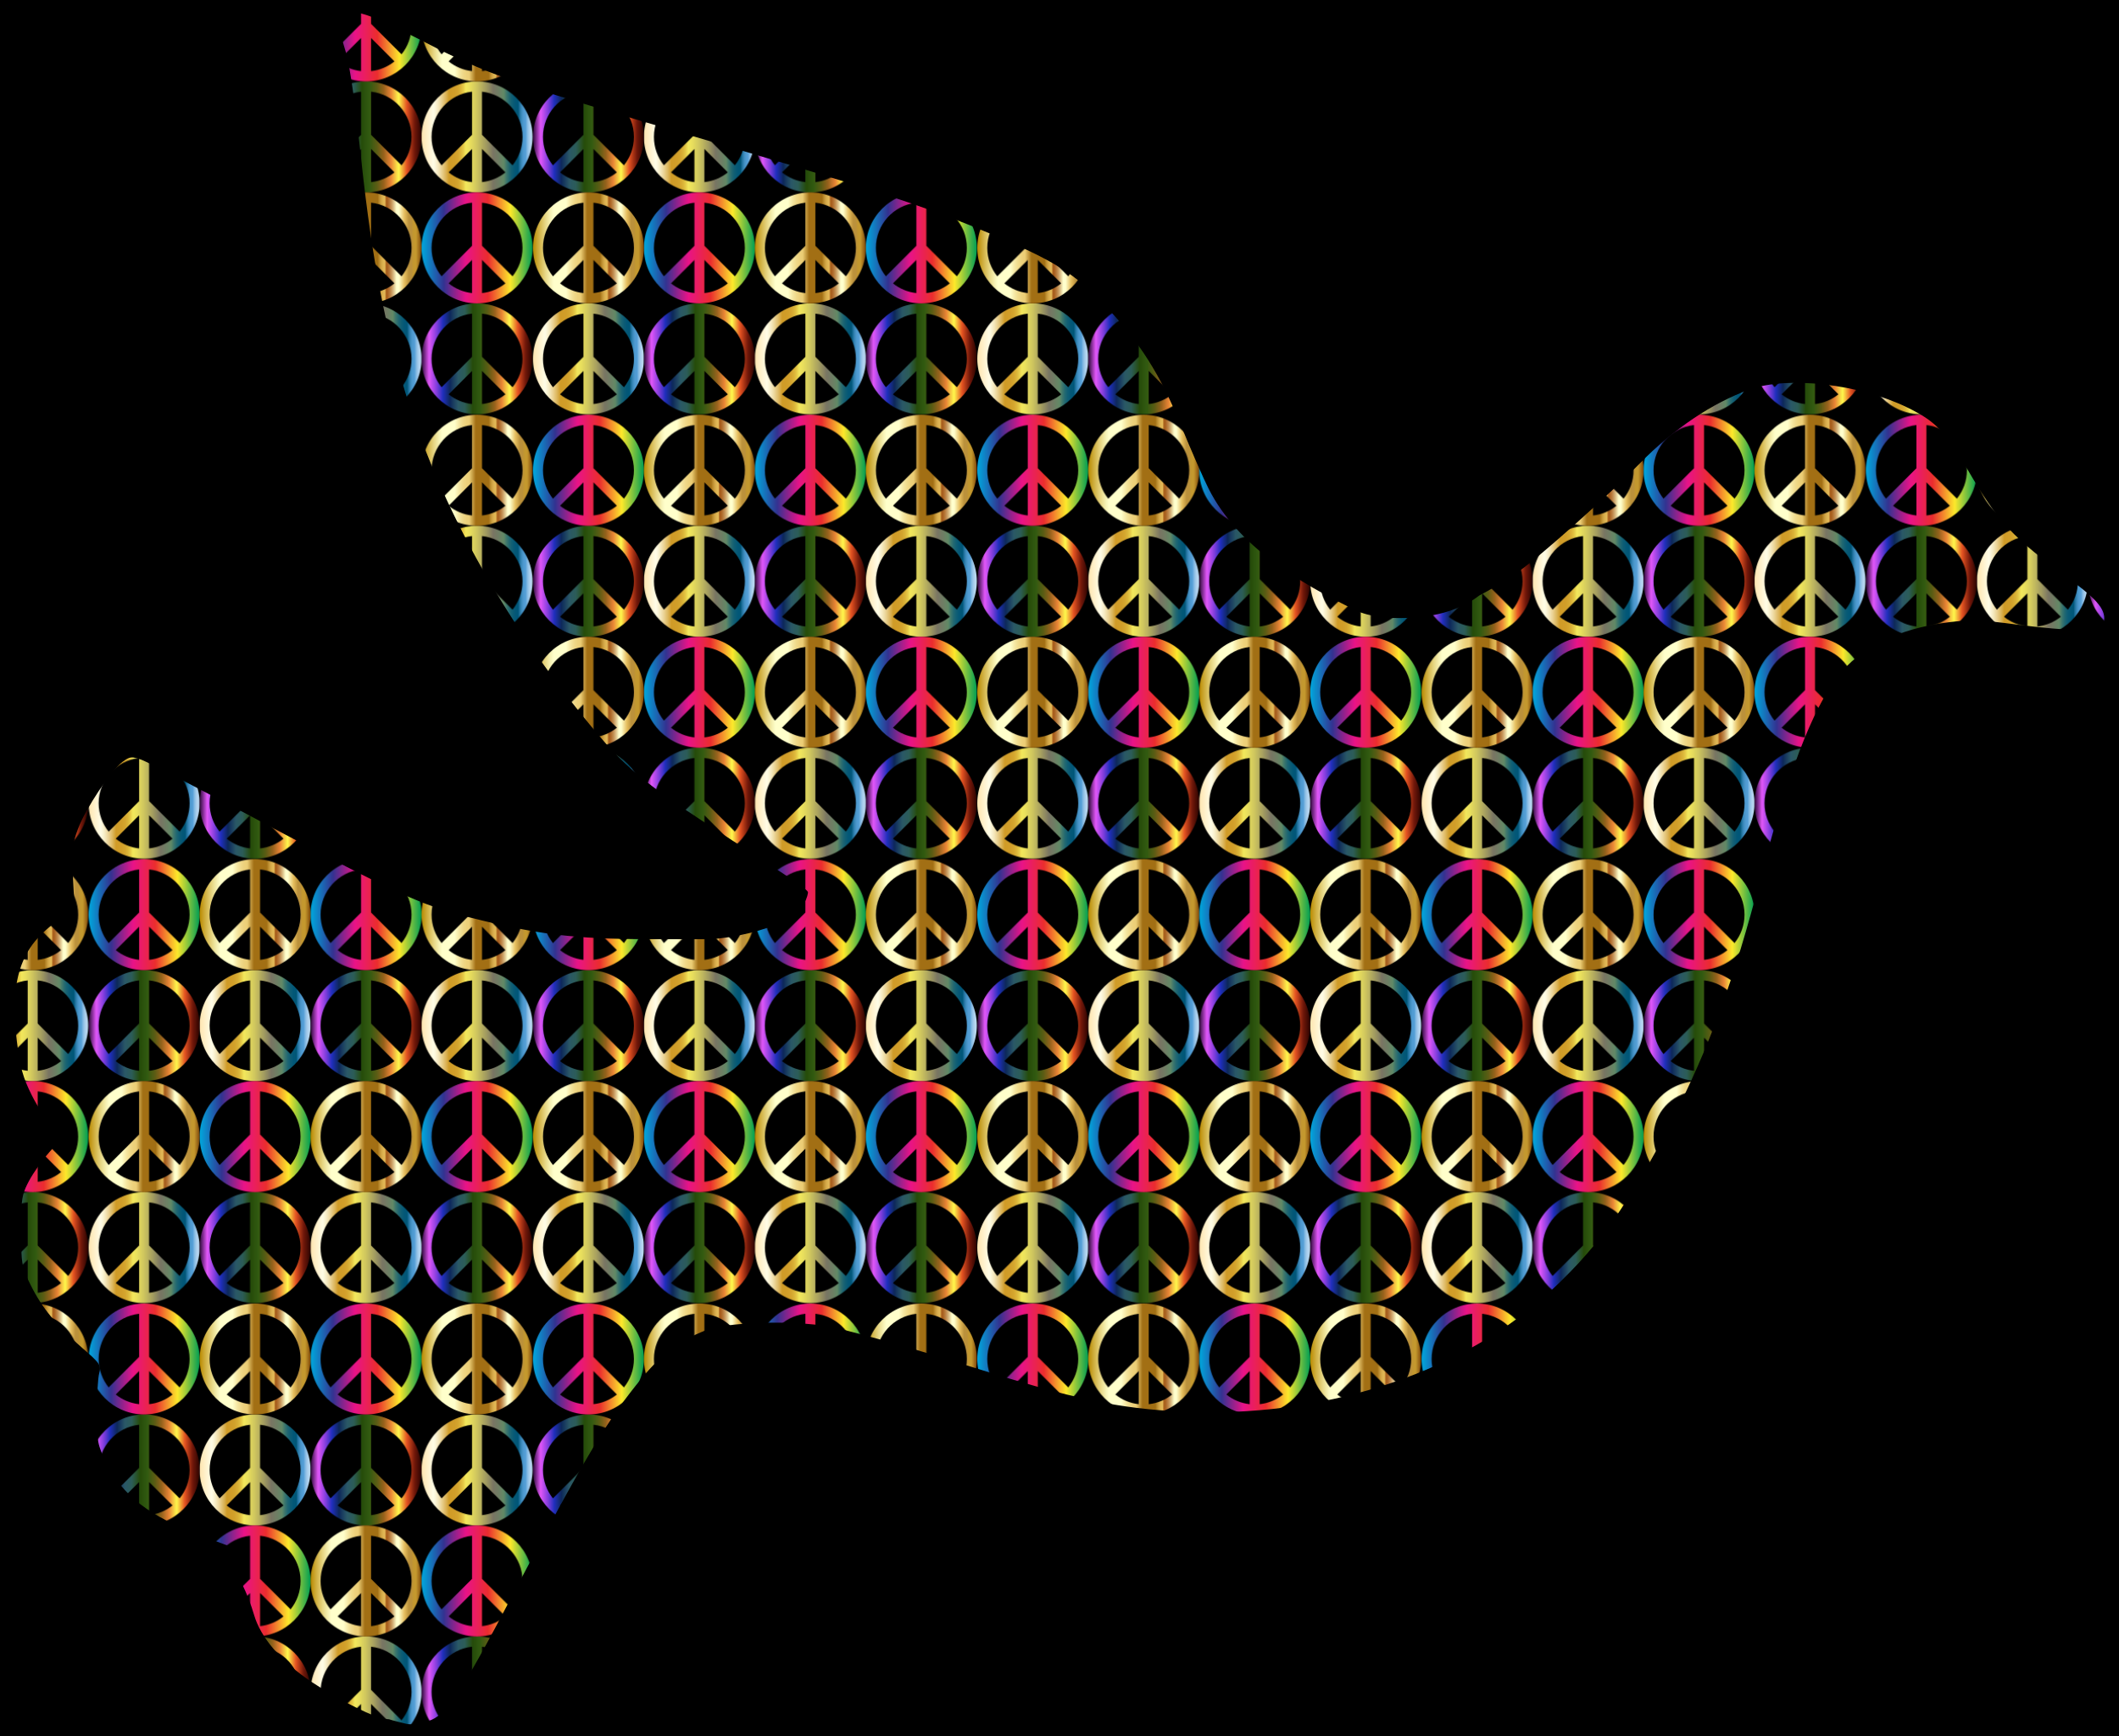
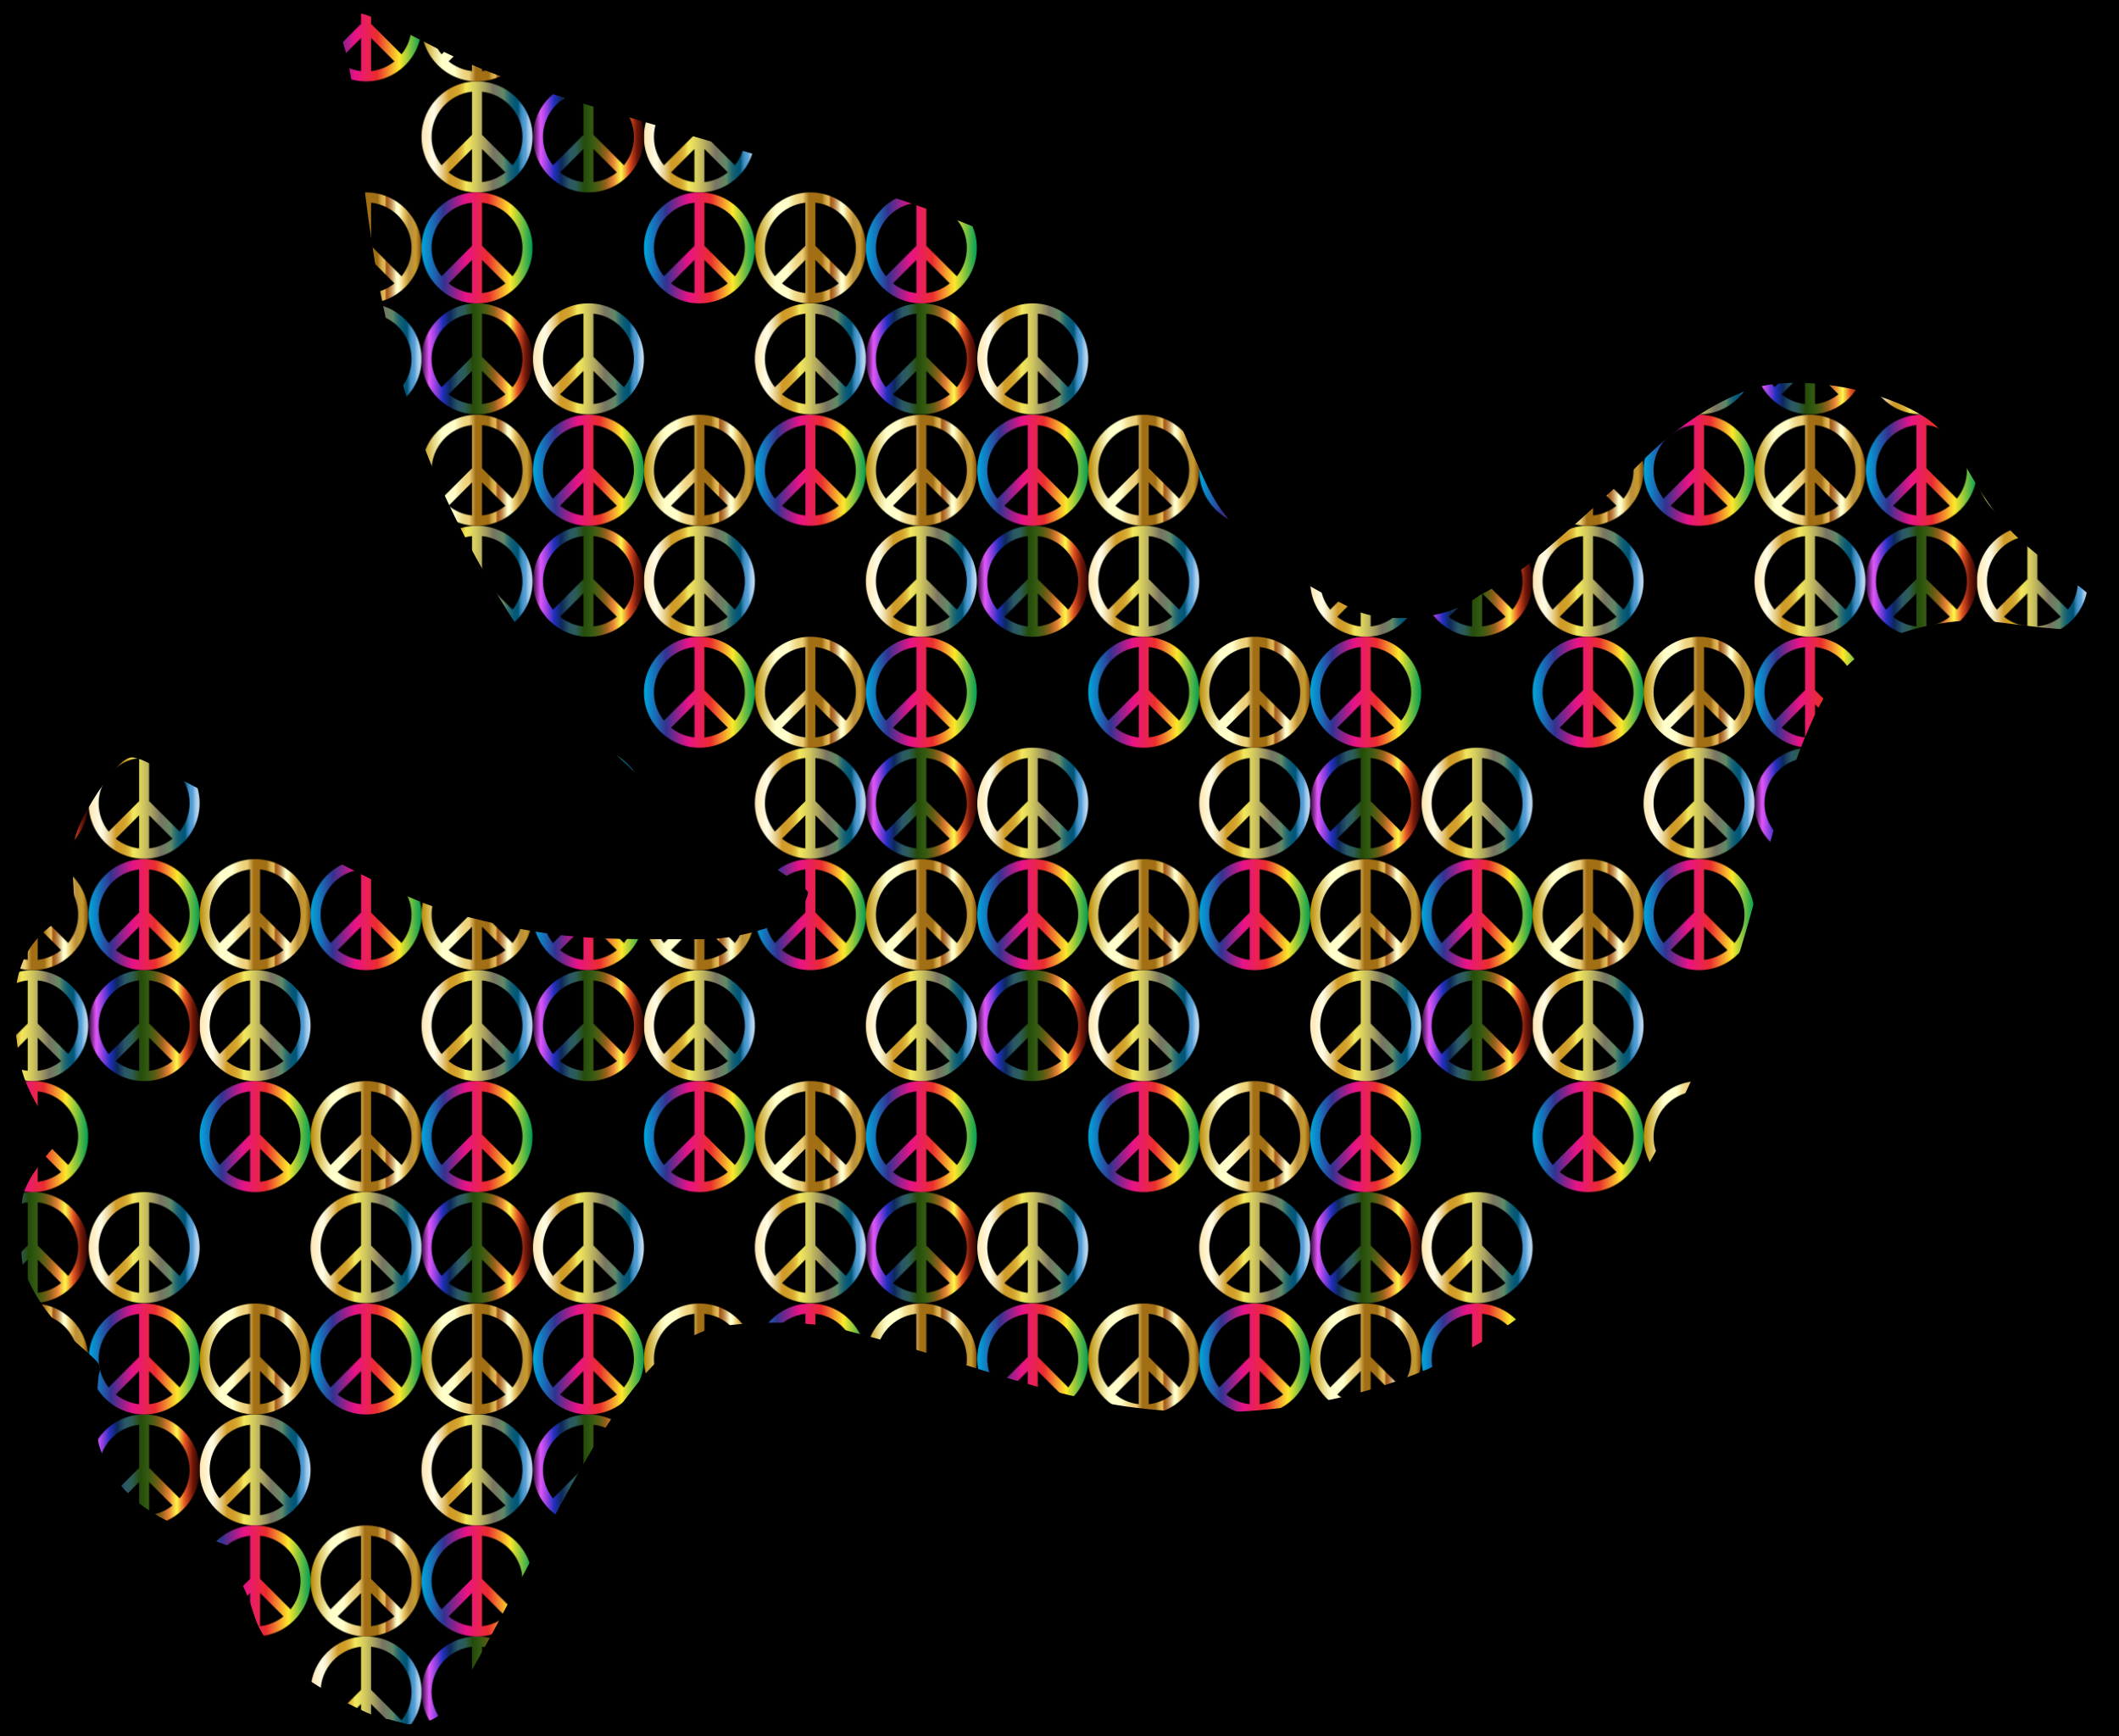
<svg xmlns="http://www.w3.org/2000/svg" xmlns:xlink="http://www.w3.org/1999/xlink" enable-background="new 0 0 1980.062 1622.436" version="1.1" viewBox="0 0 1980.1 1622.4" xml:space="preserve">
  <pattern id="r" x="-290.938" y="12.231" width="518.485" height="518.485" overflow="visible" patternUnits="userSpaceOnUse" viewBox="-0 -518.485 518.485 518.485">
    <polygon points="-1e-4 -518.48 518.48 -518.48 518.48 1e-4 -1e-4 1e-4" fill="none" />
    <linearGradient id="i" x1="552.09" x2="681.71" y1="-17847" y2="-17847" gradientTransform="matrix(1 0 0 -1 -292.84 -17912)" gradientUnits="userSpaceOnUse">
      <stop stop-color="#E5E2DF" offset="0" />
      <stop stop-color="#EDE3D0" offset="0" />
      <stop stop-color="#FFE6B1" offset="0" />
      <stop stop-color="#FFF2CD" offset=".058" />
      <stop stop-color="#FFFDE7" offset=".107" />
      <stop stop-color="#FDF8DD" offset=".121" />
      <stop stop-color="#F6EBC3" offset=".146" />
      <stop stop-color="#ECD598" offset=".178" />
      <stop stop-color="#DDB75E" offset=".216" />
      <stop stop-color="#D09B27" offset=".247" />
      <stop stop-color="#D19E29" offset=".298" />
      <stop stop-color="#D5A62F" offset=".328" />
      <stop stop-color="#DBB438" offset=".353" />
      <stop stop-color="#E5C846" offset=".375" />
      <stop stop-color="#F0E258" offset=".395" />
      <stop stop-color="#F3E85C" offset=".399" />
      <stop stop-color="#E9DF5D" offset=".435" />
      <stop stop-color="#CFC65E" offset=".497" />
      <stop stop-color="#A59E60" offset=".576" />
      <stop stop-color="#797563" offset=".646" />
      <stop stop-color="#6F7E64" offset=".696" />
      <stop stop-color="#628A66" offset=".742" />
      <stop stop-color="#5D8767" offset=".745" />
      <stop stop-color="#3C766D" offset=".768" />
      <stop stop-color="#216872" offset=".792" />
      <stop stop-color="#0F5E75" offset=".817" />
      <stop stop-color="#045877" offset=".843" />
      <stop stop-color="#005678" offset=".871" />
      <stop stop-color="#02577A" offset=".871" />
      <stop stop-color="#1F719B" offset=".884" />
      <stop stop-color="#3685B6" offset=".897" />
      <stop stop-color="#4794C8" offset=".91" />
      <stop stop-color="#519CD3" offset=".923" />
      <stop stop-color="#549FD7" offset=".938" />
      <stop stop-color="#5FA5DA" offset=".941" />
      <stop stop-color="#80B8E3" offset=".952" />
      <stop stop-color="#9BC6E9" offset=".964" />
      <stop stop-color="#ADD1EE" offset=".975" />
      <stop stop-color="#B8D7F1" offset=".987" />
      <stop stop-color="#BCD9F2" offset="1" />
    </linearGradient>
    <path d="m388.86-64.81c0 35.737-29.074 64.811-64.811 64.811s-64.811-29.074-64.811-64.811 29.074-64.811 64.811-64.811 64.811 29.074 64.811 64.811zm-58.969-52.806v50.386l35.61 35.61c7.301-9.1 11.676-20.643 11.676-33.191 0-27.321-20.73-49.887-47.287-52.805zm-11.683 66.908-27.35 27.35c7.668 6.152 17.072 10.224 27.349 11.354v-38.703zm11.683 38.703c10.278-1.129 19.681-5.201 27.349-11.354l-27.349-27.35v38.703zm-58.969-52.805c0 12.548 4.375 24.091 11.676 33.191l35.61-35.61v-50.386c-26.557 2.918-47.287 25.485-47.287 52.805z" fill="url(#i)" />
    <linearGradient id="h" x1="681.71" x2="811.33" y1="-17847" y2="-17847" gradientTransform="matrix(1 0 0 -1 -292.84 -17912)" gradientUnits="userSpaceOnUse">
      <stop stop-color="#2D0B38" offset="0" />
      <stop stop-color="#E257F9" offset=".068" />
      <stop stop-color="#813EDD" offset=".136" />
      <stop stop-color="#202FBE" offset=".192" />
      <stop stop-color="#0D285B" offset=".256" />
      <stop stop-color="#2A5867" offset=".328" />
      <stop stop-color="#2C5D58" offset=".389" />
      <stop stop-color="#264C0A" offset=".462" />
      <stop stop-color="#325B11" offset=".529" />
      <stop stop-color="#5B5C14" offset=".597" />
      <stop stop-color="#96621C" offset=".658" />
      <stop stop-color="#EA8536" offset=".724" />
      <stop stop-color="#FFF94C" offset=".794" />
      <stop stop-color="#E55322" offset=".867" />
      <stop stop-color="#72180A" offset=".937" />
      <stop stop-color="#2B0401" offset="1" />
    </linearGradient>
    <path d="m518.48-64.81c0 35.737-29.074 64.811-64.811 64.811s-64.811-29.074-64.811-64.811 29.074-64.811 64.811-64.811 64.811 29.074 64.811 64.811zm-58.969-52.806v50.386l35.61 35.61c7.301-9.1 11.676-20.643 11.676-33.191 0-27.321-20.73-49.887-47.287-52.805zm-11.683 66.908-27.349 27.35c7.668 6.152 17.072 10.224 27.349 11.354v-38.703zm11.683 38.703c10.278-1.129 19.681-5.201 27.349-11.354l-27.349-27.35v38.703zm-58.969-52.805c0 12.548 4.375 24.091 11.676 33.191l35.61-35.61v-50.386c-26.556 2.918-47.287 25.485-47.287 52.805z" fill="url(#h)" />
    <linearGradient id="g" x1="292.84" x2="422.47" y1="-17847" y2="-17847" gradientTransform="matrix(1 0 0 -1 -292.84 -17912)" gradientUnits="userSpaceOnUse">
      <stop stop-color="#E5E2DF" offset="0" />
      <stop stop-color="#EDE3D0" offset="0" />
      <stop stop-color="#FFE6B1" offset="0" />
      <stop stop-color="#FFF2CD" offset=".058" />
      <stop stop-color="#FFFDE7" offset=".107" />
      <stop stop-color="#FDF8DD" offset=".121" />
      <stop stop-color="#F6EBC3" offset=".146" />
      <stop stop-color="#ECD598" offset=".178" />
      <stop stop-color="#DDB75E" offset=".216" />
      <stop stop-color="#D09B27" offset=".247" />
      <stop stop-color="#D19E29" offset=".298" />
      <stop stop-color="#D5A62F" offset=".328" />
      <stop stop-color="#DBB438" offset=".353" />
      <stop stop-color="#E5C846" offset=".375" />
      <stop stop-color="#F0E258" offset=".395" />
      <stop stop-color="#F3E85C" offset=".399" />
      <stop stop-color="#E9DF5D" offset=".435" />
      <stop stop-color="#CFC65E" offset=".497" />
      <stop stop-color="#A59E60" offset=".576" />
      <stop stop-color="#797563" offset=".646" />
      <stop stop-color="#6F7E64" offset=".696" />
      <stop stop-color="#628A66" offset=".742" />
      <stop stop-color="#5D8767" offset=".745" />
      <stop stop-color="#3C766D" offset=".768" />
      <stop stop-color="#216872" offset=".792" />
      <stop stop-color="#0F5E75" offset=".817" />
      <stop stop-color="#045877" offset=".843" />
      <stop stop-color="#005678" offset=".871" />
      <stop stop-color="#02577A" offset=".871" />
      <stop stop-color="#1F719B" offset=".884" />
      <stop stop-color="#3685B6" offset=".897" />
      <stop stop-color="#4794C8" offset=".91" />
      <stop stop-color="#519CD3" offset=".923" />
      <stop stop-color="#549FD7" offset=".938" />
      <stop stop-color="#5FA5DA" offset=".941" />
      <stop stop-color="#80B8E3" offset=".952" />
      <stop stop-color="#9BC6E9" offset=".964" />
      <stop stop-color="#ADD1EE" offset=".975" />
      <stop stop-color="#B8D7F1" offset=".987" />
      <stop stop-color="#BCD9F2" offset="1" />
    </linearGradient>
    <path d="m129.62-64.81c0 35.737-29.074 64.811-64.811 64.811s-64.81-29.074-64.81-64.811 29.074-64.811 64.811-64.811 64.81 29.074 64.81 64.811zm-58.969-52.806v50.386l35.61 35.61c7.301-9.1 11.676-20.643 11.676-33.191 1e-4 -27.321-20.73-49.887-47.287-52.805zm-11.682 66.908-27.35 27.35c7.668 6.152 17.072 10.224 27.349 11.354v-38.703zm11.682 38.703c10.278-1.129 19.681-5.201 27.349-11.354l-27.349-27.35v38.703zm-58.969-52.805c0 12.548 4.375 24.091 11.676 33.191l35.61-35.61v-50.386c-26.556 2.918-47.287 25.485-47.287 52.805z" fill="url(#g)" />
    <linearGradient id="f" x1="422.47" x2="552.09" y1="-17847" y2="-17847" gradientTransform="matrix(1 0 0 -1 -292.84 -17912)" gradientUnits="userSpaceOnUse">
      <stop stop-color="#2D0B38" offset="0" />
      <stop stop-color="#E257F9" offset=".068" />
      <stop stop-color="#813EDD" offset=".136" />
      <stop stop-color="#202FBE" offset=".192" />
      <stop stop-color="#0D285B" offset=".256" />
      <stop stop-color="#2A5867" offset=".328" />
      <stop stop-color="#2C5D58" offset=".389" />
      <stop stop-color="#264C0A" offset=".462" />
      <stop stop-color="#325B11" offset=".529" />
      <stop stop-color="#5B5C14" offset=".597" />
      <stop stop-color="#96621C" offset=".658" />
      <stop stop-color="#EA8536" offset=".724" />
      <stop stop-color="#FFF94C" offset=".794" />
      <stop stop-color="#E55322" offset=".867" />
      <stop stop-color="#72180A" offset=".937" />
      <stop stop-color="#2B0401" offset="1" />
    </linearGradient>
-     <path d="m259.24-64.81c0 35.737-29.074 64.811-64.811 64.811s-64.811-29.074-64.811-64.811 29.074-64.811 64.811-64.811 64.811 29.074 64.811 64.811zm-58.969-52.806v50.386l35.61 35.61c7.301-9.1 11.676-20.643 11.676-33.191 0-27.321-20.73-49.887-47.287-52.805zm-11.683 66.908-27.349 27.35c7.668 6.152 17.072 10.224 27.349 11.354v-38.703zm11.683 38.703c10.278-1.129 19.681-5.201 27.349-11.354l-27.349-27.35v38.703zm-58.969-52.805c0 12.548 4.375 24.091 11.676 33.191l35.61-35.61v-50.386c-26.556 2.918-47.287 25.485-47.287 52.805z" fill="url(#f)" />
    <linearGradient id="e" x1="681.71" x2="811.33" y1="-17588" y2="-17588" gradientTransform="matrix(1 0 0 -1 -292.84 -17912)" gradientUnits="userSpaceOnUse">
      <stop stop-color="#E5E2DF" offset="0" />
      <stop stop-color="#EDE3D0" offset="0" />
      <stop stop-color="#FFE6B1" offset="0" />
      <stop stop-color="#FFF2CD" offset=".058" />
      <stop stop-color="#FFFDE7" offset=".107" />
      <stop stop-color="#FDF8DD" offset=".121" />
      <stop stop-color="#F6EBC3" offset=".146" />
      <stop stop-color="#ECD598" offset=".178" />
      <stop stop-color="#DDB75E" offset=".216" />
      <stop stop-color="#D09B27" offset=".247" />
      <stop stop-color="#D19E29" offset=".298" />
      <stop stop-color="#D5A62F" offset=".328" />
      <stop stop-color="#DBB438" offset=".353" />
      <stop stop-color="#E5C846" offset=".375" />
      <stop stop-color="#F0E258" offset=".395" />
      <stop stop-color="#F3E85C" offset=".399" />
      <stop stop-color="#E9DF5D" offset=".435" />
      <stop stop-color="#CFC65E" offset=".497" />
      <stop stop-color="#A59E60" offset=".576" />
      <stop stop-color="#797563" offset=".646" />
      <stop stop-color="#6F7E64" offset=".696" />
      <stop stop-color="#628A66" offset=".742" />
      <stop stop-color="#5D8767" offset=".745" />
      <stop stop-color="#3C766D" offset=".768" />
      <stop stop-color="#216872" offset=".792" />
      <stop stop-color="#0F5E75" offset=".817" />
      <stop stop-color="#045877" offset=".843" />
      <stop stop-color="#005678" offset=".871" />
      <stop stop-color="#02577A" offset=".871" />
      <stop stop-color="#1F719B" offset=".884" />
      <stop stop-color="#3685B6" offset=".897" />
      <stop stop-color="#4794C8" offset=".91" />
      <stop stop-color="#519CD3" offset=".923" />
      <stop stop-color="#549FD7" offset=".938" />
      <stop stop-color="#5FA5DA" offset=".941" />
      <stop stop-color="#80B8E3" offset=".952" />
      <stop stop-color="#9BC6E9" offset=".964" />
      <stop stop-color="#ADD1EE" offset=".975" />
      <stop stop-color="#B8D7F1" offset=".987" />
      <stop stop-color="#BCD9F2" offset="1" />
    </linearGradient>
    <path d="m518.48-324.05c0 35.737-29.074 64.811-64.811 64.811s-64.811-29.074-64.811-64.811 29.074-64.811 64.811-64.811 64.811 29.074 64.811 64.811zm-58.969-52.805v50.386l35.61 35.61c7.301-9.1 11.676-20.643 11.676-33.191 0-27.321-20.73-49.888-47.287-52.806zm-11.683 66.908-27.35 27.35c7.668 6.152 17.072 10.224 27.35 11.354v-38.703zm11.683 38.703c10.278-1.129 19.681-5.201 27.349-11.354l-27.349-27.35v38.703zm-58.969-52.806c0 12.548 4.375 24.091 11.676 33.191l35.61-35.61v-50.386c-26.557 2.918-47.287 25.485-47.287 52.806z" fill="url(#e)" />
    <linearGradient id="d" x1="681.71" x2="811.33" y1="-17718" y2="-17718" gradientTransform="matrix(1 0 0 -1 -292.84 -17912)" gradientUnits="userSpaceOnUse">
      <stop stop-color="#00A8DE" offset="0" />
      <stop stop-color="#333391" offset=".2" />
      <stop stop-color="#E91388" offset=".4" />
      <stop stop-color="#EB2D2E" offset=".6" />
      <stop stop-color="#FDE92B" offset=".8" />
      <stop stop-color="#009E54" offset="1" />
    </linearGradient>
    <path d="m518.48-194.43c0 35.737-29.074 64.811-64.811 64.811s-64.811-29.074-64.811-64.811 29.074-64.811 64.811-64.811 64.811 29.074 64.811 64.811zm-58.969-52.805v50.386l35.61 35.61c7.301-9.1 11.676-20.643 11.676-33.191 0-27.321-20.73-49.888-47.287-52.805zm-11.683 66.908-27.35 27.35c7.668 6.152 17.072 10.224 27.35 11.354v-38.703zm11.683 38.703c10.278-1.129 19.681-5.201 27.349-11.354l-27.349-27.35v38.703zm-58.969-52.805c0 12.548 4.375 24.091 11.676 33.191l35.61-35.61v-50.386c-26.557 2.918-47.287 25.485-47.287 52.805z" fill="url(#d)" />
    <linearGradient id="c" x1="422.47" x2="552.09" y1="-17588" y2="-17588" gradientTransform="matrix(1 0 0 -1 -292.84 -17912)" gradientUnits="userSpaceOnUse">
      <stop stop-color="#E5E2DF" offset="0" />
      <stop stop-color="#EDE3D0" offset="0" />
      <stop stop-color="#FFE6B1" offset="0" />
      <stop stop-color="#FFF2CD" offset=".058" />
      <stop stop-color="#FFFDE7" offset=".107" />
      <stop stop-color="#FDF8DD" offset=".121" />
      <stop stop-color="#F6EBC3" offset=".146" />
      <stop stop-color="#ECD598" offset=".178" />
      <stop stop-color="#DDB75E" offset=".216" />
      <stop stop-color="#D09B27" offset=".247" />
      <stop stop-color="#D19E29" offset=".298" />
      <stop stop-color="#D5A62F" offset=".328" />
      <stop stop-color="#DBB438" offset=".353" />
      <stop stop-color="#E5C846" offset=".375" />
      <stop stop-color="#F0E258" offset=".395" />
      <stop stop-color="#F3E85C" offset=".399" />
      <stop stop-color="#E9DF5D" offset=".435" />
      <stop stop-color="#CFC65E" offset=".497" />
      <stop stop-color="#A59E60" offset=".576" />
      <stop stop-color="#797563" offset=".646" />
      <stop stop-color="#6F7E64" offset=".696" />
      <stop stop-color="#628A66" offset=".742" />
      <stop stop-color="#5D8767" offset=".745" />
      <stop stop-color="#3C766D" offset=".768" />
      <stop stop-color="#216872" offset=".792" />
      <stop stop-color="#0F5E75" offset=".817" />
      <stop stop-color="#045877" offset=".843" />
      <stop stop-color="#005678" offset=".871" />
      <stop stop-color="#02577A" offset=".871" />
      <stop stop-color="#1F719B" offset=".884" />
      <stop stop-color="#3685B6" offset=".897" />
      <stop stop-color="#4794C8" offset=".91" />
      <stop stop-color="#519CD3" offset=".923" />
      <stop stop-color="#549FD7" offset=".938" />
      <stop stop-color="#5FA5DA" offset=".941" />
      <stop stop-color="#80B8E3" offset=".952" />
      <stop stop-color="#9BC6E9" offset=".964" />
      <stop stop-color="#ADD1EE" offset=".975" />
      <stop stop-color="#B8D7F1" offset=".987" />
      <stop stop-color="#BCD9F2" offset="1" />
    </linearGradient>
    <path d="m259.24-324.05c0 35.737-29.074 64.811-64.811 64.811s-64.811-29.074-64.811-64.811 29.074-64.811 64.811-64.811 64.811 29.074 64.811 64.811zm-58.969-52.805v50.386l35.61 35.61c7.301-9.1 11.676-20.643 11.676-33.191 0-27.321-20.73-49.888-47.287-52.806zm-11.683 66.908-27.349 27.35c7.668 6.152 17.072 10.224 27.349 11.354v-38.703zm11.683 38.703c10.278-1.129 19.681-5.201 27.349-11.354l-27.349-27.35v38.703zm-58.969-52.806c0 12.548 4.375 24.091 11.676 33.191l35.61-35.61v-50.386c-26.556 2.918-47.287 25.485-47.287 52.806z" fill="url(#c)" />
    <linearGradient id="b" x1="552.09" x2="681.71" y1="-17588" y2="-17588" gradientTransform="matrix(1 0 0 -1 -292.84 -17912)" gradientUnits="userSpaceOnUse">
      <stop stop-color="#2D0B38" offset="0" />
      <stop stop-color="#E257F9" offset=".068" />
      <stop stop-color="#813EDD" offset=".136" />
      <stop stop-color="#202FBE" offset=".192" />
      <stop stop-color="#0D285B" offset=".256" />
      <stop stop-color="#2A5867" offset=".328" />
      <stop stop-color="#2C5D58" offset=".389" />
      <stop stop-color="#264C0A" offset=".462" />
      <stop stop-color="#325B11" offset=".529" />
      <stop stop-color="#5B5C14" offset=".597" />
      <stop stop-color="#96621C" offset=".658" />
      <stop stop-color="#EA8536" offset=".724" />
      <stop stop-color="#FFF94C" offset=".794" />
      <stop stop-color="#E55322" offset=".867" />
      <stop stop-color="#72180A" offset=".937" />
      <stop stop-color="#2B0401" offset="1" />
    </linearGradient>
-     <path d="m388.86-324.05c0 35.737-29.074 64.811-64.811 64.811s-64.811-29.074-64.811-64.811 29.074-64.811 64.811-64.811 64.811 29.074 64.811 64.811zm-58.969-52.805v50.386l35.61 35.61c7.301-9.1 11.676-20.643 11.676-33.191 0-27.321-20.73-49.888-47.287-52.806zm-11.683 66.908-27.35 27.35c7.668 6.152 17.072 10.224 27.349 11.354v-38.703zm11.683 38.703c10.278-1.129 19.681-5.201 27.349-11.354l-27.349-27.35v38.703zm-58.969-52.806c0 12.548 4.375 24.091 11.676 33.191l35.61-35.61v-50.386c-26.557 2.918-47.287 25.485-47.287 52.806z" fill="url(#b)" />
    <linearGradient id="a" x1="422.47" x2="552.09" y1="-17718" y2="-17718" gradientTransform="matrix(1 0 0 -1 -292.84 -17912)" gradientUnits="userSpaceOnUse">
      <stop stop-color="#00A8DE" offset="0" />
      <stop stop-color="#333391" offset=".2" />
      <stop stop-color="#E91388" offset=".4" />
      <stop stop-color="#EB2D2E" offset=".6" />
      <stop stop-color="#FDE92B" offset=".8" />
      <stop stop-color="#009E54" offset="1" />
    </linearGradient>
    <path d="m259.24-194.43c0 35.737-29.074 64.811-64.811 64.811s-64.811-29.074-64.811-64.811 29.074-64.811 64.811-64.811 64.811 29.074 64.811 64.811zm-58.969-52.805v50.386l35.61 35.61c7.301-9.1 11.676-20.643 11.676-33.191 0-27.321-20.73-49.888-47.287-52.805zm-11.683 66.908-27.349 27.35c7.668 6.152 17.072 10.224 27.349 11.354v-38.703zm11.683 38.703c10.278-1.129 19.681-5.201 27.349-11.354l-27.349-27.35v38.703zm-58.969-52.805c0 12.548 4.375 24.091 11.676 33.191l35.61-35.61v-50.386c-26.556 2.918-47.287 25.485-47.287 52.805z" fill="url(#a)" />
    <linearGradient id="q" x1="552.09" x2="681.71" y1="-17718" y2="-17718" gradientTransform="matrix(1 0 0 -1 -292.84 -17912)" gradientUnits="userSpaceOnUse">
      <stop stop-color="#BA8B01" offset="0" />
      <stop stop-color="#CDAA37" offset=".044" />
      <stop stop-color="#E8D886" offset=".112" />
      <stop stop-color="#F8F4B8" offset=".161" />
      <stop stop-color="#FFFFCB" offset=".185" />
      <stop stop-color="#FFFFCB" offset=".299" />
      <stop stop-color="#FDF9C1" offset=".308" />
      <stop stop-color="#F5E6A0" offset=".342" />
      <stop stop-color="#F0D989" offset=".374" />
      <stop stop-color="#EDD17B" offset=".404" />
      <stop stop-color="#ECCE76" offset=".43" />
      <stop stop-color="#A26F14" offset=".489" />
      <stop stop-color="#A26F14" offset=".605" />
      <stop stop-color="#A67418" offset=".607" />
      <stop stop-color="#C19234" offset=".624" />
      <stop stop-color="#D4A848" offset=".64" />
      <stop stop-color="#E0B654" offset=".656" />
      <stop stop-color="#E4BA58" offset=".67" />
      <stop stop-color="#D9A94D" offset=".672" />
      <stop stop-color="#C38737" offset=".676" />
      <stop stop-color="#B36F27" offset=".679" />
      <stop stop-color="#A9601D" offset=".683" />
      <stop stop-color="#A65B1A" offset=".686" />
      <stop stop-color="#AA6222" offset=".695" />
      <stop stop-color="#B57637" offset=".71" />
      <stop stop-color="#C6965B" offset=".729" />
      <stop stop-color="#DEC38B" offset=".75" />
      <stop stop-color="#FDFCC9" offset=".773" />
      <stop stop-color="#FFFFCD" offset=".774" />
      <stop stop-color="#FFFFCD" offset=".796" />
      <stop stop-color="#E5BD5D" offset=".847" />
      <stop stop-color="#BB913B" offset=".886" />
      <stop stop-color="#BB913B" offset=".912" />
      <stop stop-color="#BE9337" offset=".915" />
      <stop stop-color="#C39830" offset=".925" />
      <stop stop-color="#C5992E" offset=".951" />
      <stop stop-color="#7F470A" offset="1" />
    </linearGradient>
    <path d="m388.86-194.43c0 35.737-29.074 64.811-64.811 64.811s-64.811-29.074-64.811-64.811 29.074-64.811 64.811-64.811 64.811 29.074 64.811 64.811zm-58.969-52.805v50.386l35.61 35.61c7.301-9.1 11.676-20.643 11.676-33.191 0-27.321-20.73-49.888-47.287-52.805zm-11.683 66.908-27.349 27.35c7.668 6.152 17.072 10.224 27.349 11.354v-38.703zm11.683 38.703c10.278-1.129 19.681-5.201 27.349-11.354l-27.349-27.35v38.703zm-58.969-52.805c0 12.548 4.375 24.091 11.676 33.191l35.61-35.61v-50.386c-26.557 2.918-47.287 25.485-47.287 52.805z" fill="url(#q)" />
    <linearGradient id="p" x1="292.84" x2="422.47" y1="-17588" y2="-17588" gradientTransform="matrix(1 0 0 -1 -292.84 -17912)" gradientUnits="userSpaceOnUse">
      <stop stop-color="#2D0B38" offset="0" />
      <stop stop-color="#E257F9" offset=".068" />
      <stop stop-color="#813EDD" offset=".136" />
      <stop stop-color="#202FBE" offset=".192" />
      <stop stop-color="#0D285B" offset=".256" />
      <stop stop-color="#2A5867" offset=".328" />
      <stop stop-color="#2C5D58" offset=".389" />
      <stop stop-color="#264C0A" offset=".462" />
      <stop stop-color="#325B11" offset=".529" />
      <stop stop-color="#5B5C14" offset=".597" />
      <stop stop-color="#96621C" offset=".658" />
      <stop stop-color="#EA8536" offset=".724" />
      <stop stop-color="#FFF94C" offset=".794" />
      <stop stop-color="#E55322" offset=".867" />
      <stop stop-color="#72180A" offset=".937" />
      <stop stop-color="#2B0401" offset="1" />
    </linearGradient>
    <path d="m129.62-324.05c0 35.737-29.074 64.811-64.811 64.811s-64.811-29.074-64.811-64.811 29.074-64.811 64.811-64.811 64.811 29.074 64.811 64.811zm-58.969-52.805v50.386l35.61 35.61c7.301-9.1 11.676-20.643 11.676-33.191 1e-4 -27.321-20.73-49.888-47.287-52.806zm-11.682 66.908-27.35 27.35c7.668 6.152 17.072 10.224 27.349 11.354v-38.703zm11.682 38.703c10.278-1.129 19.681-5.201 27.349-11.354l-27.349-27.35v38.703zm-58.969-52.806c0 12.548 4.375 24.091 11.676 33.191l35.61-35.61v-50.386c-26.556 2.918-47.287 25.485-47.287 52.806z" fill="url(#p)" />
    <linearGradient id="o" x1="292.84" x2="422.47" y1="-17718" y2="-17718" gradientTransform="matrix(1 0 0 -1 -292.84 -17912)" gradientUnits="userSpaceOnUse">
      <stop stop-color="#BA8B01" offset="0" />
      <stop stop-color="#CDAA37" offset=".044" />
      <stop stop-color="#E8D886" offset=".112" />
      <stop stop-color="#F8F4B8" offset=".161" />
      <stop stop-color="#FFFFCB" offset=".185" />
      <stop stop-color="#FFFFCB" offset=".299" />
      <stop stop-color="#FDF9C1" offset=".308" />
      <stop stop-color="#F5E6A0" offset=".342" />
      <stop stop-color="#F0D989" offset=".374" />
      <stop stop-color="#EDD17B" offset=".404" />
      <stop stop-color="#ECCE76" offset=".43" />
      <stop stop-color="#A26F14" offset=".489" />
      <stop stop-color="#A26F14" offset=".605" />
      <stop stop-color="#A67418" offset=".607" />
      <stop stop-color="#C19234" offset=".624" />
      <stop stop-color="#D4A848" offset=".64" />
      <stop stop-color="#E0B654" offset=".656" />
      <stop stop-color="#E4BA58" offset=".67" />
      <stop stop-color="#D9A94D" offset=".672" />
      <stop stop-color="#C38737" offset=".676" />
      <stop stop-color="#B36F27" offset=".679" />
      <stop stop-color="#A9601D" offset=".683" />
      <stop stop-color="#A65B1A" offset=".686" />
      <stop stop-color="#AA6222" offset=".695" />
      <stop stop-color="#B57637" offset=".71" />
      <stop stop-color="#C6965B" offset=".729" />
      <stop stop-color="#DEC38B" offset=".75" />
      <stop stop-color="#FDFCC9" offset=".773" />
      <stop stop-color="#FFFFCD" offset=".774" />
      <stop stop-color="#FFFFCD" offset=".796" />
      <stop stop-color="#E5BD5D" offset=".847" />
      <stop stop-color="#BB913B" offset=".886" />
      <stop stop-color="#BB913B" offset=".912" />
      <stop stop-color="#BE9337" offset=".915" />
      <stop stop-color="#C39830" offset=".925" />
      <stop stop-color="#C5992E" offset=".951" />
      <stop stop-color="#7F470A" offset="1" />
    </linearGradient>
-     <path d="m129.62-194.43c0 35.737-29.074 64.811-64.811 64.811s-64.81-29.074-64.81-64.811 29.074-64.811 64.811-64.811 64.81 29.074 64.81 64.811zm-58.969-52.805v50.386l35.61 35.61c7.301-9.1 11.676-20.643 11.676-33.191 1e-4 -27.321-20.73-49.888-47.287-52.805zm-11.682 66.908-27.349 27.35c7.668 6.152 17.072 10.224 27.349 11.354v-38.703zm11.682 38.703c10.278-1.129 19.681-5.201 27.349-11.354l-27.349-27.35v38.703zm-58.969-52.805c0 12.548 4.375 24.091 11.676 33.191l35.61-35.61v-50.386c-26.556 2.918-47.287 25.485-47.287 52.805z" fill="url(#o)" />
    <linearGradient id="n" x1="552.09" x2="681.71" y1="-17458" y2="-17458" gradientTransform="matrix(1 0 0 -1 -292.84 -17912)" gradientUnits="userSpaceOnUse">
      <stop stop-color="#00A8DE" offset="0" />
      <stop stop-color="#333391" offset=".2" />
      <stop stop-color="#E91388" offset=".4" />
      <stop stop-color="#EB2D2E" offset=".6" />
      <stop stop-color="#FDE92B" offset=".8" />
      <stop stop-color="#009E54" offset="1" />
    </linearGradient>
    <path d="m388.86-453.67c0 35.737-29.074 64.811-64.811 64.811s-64.811-29.074-64.811-64.811 29.074-64.811 64.811-64.811 64.811 29.074 64.811 64.811zm-58.969-52.805v50.386l35.61 35.61c7.301-9.1 11.676-20.643 11.676-33.191 0-27.321-20.73-49.888-47.287-52.805zm-11.683 66.907-27.349 27.35c7.668 6.152 17.072 10.224 27.349 11.354v-38.703zm11.683 38.703c10.278-1.129 19.681-5.201 27.349-11.354l-27.349-27.35v38.703zm-58.969-52.805c0 12.548 4.375 24.091 11.676 33.191l35.61-35.61v-50.386c-26.557 2.918-47.287 25.485-47.287 52.805z" fill="url(#n)" />
    <linearGradient id="m" x1="681.71" x2="811.33" y1="-17458" y2="-17458" gradientTransform="matrix(1 0 0 -1 -292.84 -17912)" gradientUnits="userSpaceOnUse">
      <stop stop-color="#BA8B01" offset="0" />
      <stop stop-color="#CDAA37" offset=".044" />
      <stop stop-color="#E8D886" offset=".112" />
      <stop stop-color="#F8F4B8" offset=".161" />
      <stop stop-color="#FFFFCB" offset=".185" />
      <stop stop-color="#FFFFCB" offset=".299" />
      <stop stop-color="#FDF9C1" offset=".308" />
      <stop stop-color="#F5E6A0" offset=".342" />
      <stop stop-color="#F0D989" offset=".374" />
      <stop stop-color="#EDD17B" offset=".404" />
      <stop stop-color="#ECCE76" offset=".43" />
      <stop stop-color="#A26F14" offset=".489" />
      <stop stop-color="#A26F14" offset=".605" />
      <stop stop-color="#A67418" offset=".607" />
      <stop stop-color="#C19234" offset=".624" />
      <stop stop-color="#D4A848" offset=".64" />
      <stop stop-color="#E0B654" offset=".656" />
      <stop stop-color="#E4BA58" offset=".67" />
      <stop stop-color="#D9A94D" offset=".672" />
      <stop stop-color="#C38737" offset=".676" />
      <stop stop-color="#B36F27" offset=".679" />
      <stop stop-color="#A9601D" offset=".683" />
      <stop stop-color="#A65B1A" offset=".686" />
      <stop stop-color="#AA6222" offset=".695" />
      <stop stop-color="#B57637" offset=".71" />
      <stop stop-color="#C6965B" offset=".729" />
      <stop stop-color="#DEC38B" offset=".75" />
      <stop stop-color="#FDFCC9" offset=".773" />
      <stop stop-color="#FFFFCD" offset=".774" />
      <stop stop-color="#FFFFCD" offset=".796" />
      <stop stop-color="#E5BD5D" offset=".847" />
      <stop stop-color="#BB913B" offset=".886" />
      <stop stop-color="#BB913B" offset=".912" />
      <stop stop-color="#BE9337" offset=".915" />
      <stop stop-color="#C39830" offset=".925" />
      <stop stop-color="#C5992E" offset=".951" />
      <stop stop-color="#7F470A" offset="1" />
    </linearGradient>
    <path d="m518.48-453.67c0 35.737-29.074 64.811-64.811 64.811s-64.811-29.074-64.811-64.811 29.074-64.811 64.811-64.811 64.811 29.074 64.811 64.811zm-58.969-52.805v50.386l35.61 35.61c7.301-9.1 11.676-20.643 11.676-33.191 0-27.321-20.73-49.888-47.287-52.805zm-11.683 66.907-27.349 27.35c7.668 6.152 17.072 10.224 27.349 11.354v-38.703zm11.683 38.703c10.278-1.129 19.681-5.201 27.349-11.354l-27.349-27.35v38.703zm-58.969-52.805c0 12.548 4.375 24.091 11.676 33.191l35.61-35.61v-50.386c-26.556 2.918-47.287 25.485-47.287 52.805z" fill="url(#m)" />
    <linearGradient id="l" x1="292.84" x2="422.47" y1="-17458" y2="-17458" gradientTransform="matrix(1 0 0 -1 -292.84 -17912)" gradientUnits="userSpaceOnUse">
      <stop stop-color="#00A8DE" offset="0" />
      <stop stop-color="#333391" offset=".2" />
      <stop stop-color="#E91388" offset=".4" />
      <stop stop-color="#EB2D2E" offset=".6" />
      <stop stop-color="#FDE92B" offset=".8" />
      <stop stop-color="#009E54" offset="1" />
    </linearGradient>
    <path d="m129.62-453.67c0 35.737-29.074 64.811-64.811 64.811s-64.811-29.074-64.811-64.811 29.074-64.811 64.811-64.811 64.811 29.074 64.811 64.811zm-58.969-52.805v50.386l35.61 35.61c7.301-9.1 11.676-20.643 11.676-33.191 1e-4 -27.321-20.73-49.888-47.287-52.805zm-11.682 66.907-27.349 27.35c7.668 6.152 17.072 10.224 27.349 11.354v-38.703zm11.682 38.703c10.278-1.129 19.681-5.201 27.349-11.354l-27.349-27.35v38.703zm-58.969-52.805c0 12.548 4.375 24.091 11.676 33.191l35.61-35.61v-50.386c-26.556 2.918-47.287 25.485-47.287 52.805z" fill="url(#l)" />
    <linearGradient id="k" x1="422.47" x2="552.09" y1="-17458" y2="-17458" gradientTransform="matrix(1 0 0 -1 -292.84 -17912)" gradientUnits="userSpaceOnUse">
      <stop stop-color="#BA8B01" offset="0" />
      <stop stop-color="#CDAA37" offset=".044" />
      <stop stop-color="#E8D886" offset=".112" />
      <stop stop-color="#F8F4B8" offset=".161" />
      <stop stop-color="#FFFFCB" offset=".185" />
      <stop stop-color="#FFFFCB" offset=".299" />
      <stop stop-color="#FDF9C1" offset=".308" />
      <stop stop-color="#F5E6A0" offset=".342" />
      <stop stop-color="#F0D989" offset=".374" />
      <stop stop-color="#EDD17B" offset=".404" />
      <stop stop-color="#ECCE76" offset=".43" />
      <stop stop-color="#A26F14" offset=".489" />
      <stop stop-color="#A26F14" offset=".605" />
      <stop stop-color="#A67418" offset=".607" />
      <stop stop-color="#C19234" offset=".624" />
      <stop stop-color="#D4A848" offset=".64" />
      <stop stop-color="#E0B654" offset=".656" />
      <stop stop-color="#E4BA58" offset=".67" />
      <stop stop-color="#D9A94D" offset=".672" />
      <stop stop-color="#C38737" offset=".676" />
      <stop stop-color="#B36F27" offset=".679" />
      <stop stop-color="#A9601D" offset=".683" />
      <stop stop-color="#A65B1A" offset=".686" />
      <stop stop-color="#AA6222" offset=".695" />
      <stop stop-color="#B57637" offset=".71" />
      <stop stop-color="#C6965B" offset=".729" />
      <stop stop-color="#DEC38B" offset=".75" />
      <stop stop-color="#FDFCC9" offset=".773" />
      <stop stop-color="#FFFFCD" offset=".774" />
      <stop stop-color="#FFFFCD" offset=".796" />
      <stop stop-color="#E5BD5D" offset=".847" />
      <stop stop-color="#BB913B" offset=".886" />
      <stop stop-color="#BB913B" offset=".912" />
      <stop stop-color="#BE9337" offset=".915" />
      <stop stop-color="#C39830" offset=".925" />
      <stop stop-color="#C5992E" offset=".951" />
      <stop stop-color="#7F470A" offset="1" />
    </linearGradient>
    <path d="m259.24-453.67c0 35.737-29.074 64.811-64.811 64.811s-64.811-29.074-64.811-64.811 29.074-64.811 64.811-64.811 64.811 29.074 64.811 64.811zm-58.969-52.805v50.386l35.61 35.61c7.301-9.1 11.676-20.643 11.676-33.191 0-27.321-20.73-49.888-47.287-52.805zm-11.683 66.907-27.349 27.35c7.668 6.152 17.072 10.224 27.349 11.354v-38.703zm11.683 38.703c10.278-1.129 19.681-5.201 27.349-11.354l-27.349-27.35v38.703zm-58.969-52.805c0 12.548 4.375 24.091 11.676 33.191l35.61-35.61v-50.386c-26.556 2.918-47.287 25.485-47.287 52.805z" fill="url(#k)" />
  </pattern>
  <rect width="1980.1" height="1622.4" />
  <pattern id="j" xlink:href="#r" patternTransform="matrix(.8 0 0 .8 -930.02 -867.82)">
</pattern>
  <path d="m1933.5 540.85c-53.738-39.427-65.672-52.281-94.554-101.53-21.451-36.581-30.63-45.998-56.935-58.722-45.263-21.892-111.3-29.426-146.98-16.681-34.772 12.422-71.405 37.022-102.47 68.85-28.506 29.211-92.364 86.258-113.02 100.93-10.485 7.451-27.223 17.671-37.191 22.724-26.631 20.472-62.116 22.328-90.722 20.596-9.45-1.508-18.475-3.593-25.021-6.809-52.888-25.981-109.81-59.476-137.19-113.53-4.892-9.656-16.424-35.974-25.617-58.553-19.737-48.477-38.8-78.606-72.17-113.7-27.343-28.795-46.761-40.832-104.99-65.525-62.475-26.499-116.94-44.233-306.38-99.66-136.42-39.912-168.44-51.366-222.72-79.572-22.904-11.897-47.769-23.457-55.34-25.703-6.182-1.841-9.777-2.758-12.582-2.724l-0.021-0.007c-1.15 0.014-2.146 0.259-3.149 0.596-3.209 0.114-5.203 1.313-6.298 3.575-5.537 4-4.823 7.068 3.575 35.236 2.837 9.517 8.263 46.894 12.085 83.064 10.38 98.211 21.068 157.94 39.745 222.38 34.753 119.92 102.78 235.32 184.66 331.87 31.679 37.352 59.967 55.636 115 91.449 55.037 35.813 80.218 51.574 79.828 54.468-5.034 37.357-89.872 43.743-89.872 43.743l-61.277-0.085c-66.789-0.107-102.63-4.514-164.77-20.255-45.759-11.592-69.888-22.63-187.83-85.618-59.934-32.008-113.54-59.82-119.15-61.789-9.238-3.239-10.906-3.003-17.702 2.043-10.686 7.934-34.426 43.561-41.532 62.469-5.307 14.123-5.855 19.746-4.681 46.554 0.734 16.753 2.079 31.651 2.979 33.106 0.909 1.472-0.496 2.055-3.149 1.362-7.601-1.988-29.165 14.282-39.574 29.789-13.8 20.554-17.729 47.837-12.681 88.086 3.041 24.242 5.548 33.326 13.872 50.042 5.595 11.234 14.479 24.605 19.745 29.702l9.532 9.277-12.34 13.702c-6.804 7.567-15.586 20.018-19.574 27.574-5.293 10.028-6.771 14.562-7.149 30.894-1.543 9.629-1.492 19.417 0 29.533 0.307 18.34 1.717 22.527 8.596 36.426 10.702 21.624 24.529 38.471 48.256 58.978 16.949 14.65 17.91 16.173 15.915 23.915-1.171 4.543-2.128 21.171-2.128 36.935 0 26.821 0.591 29.786 8.851 46.554 15.036 30.524 39.96 49.789 87.661 67.745l26.042 9.787 3.575 12.17c1.937 6.66 6.367 17.6 9.872 24.34s8.358 19.259 10.809 27.83c6.127 21.431 25.495 44.054 53.956 62.979 26.591 17.682 60.41 34.369 70.128 34.639 0.64 0.019 1.408 0.098 2.128 0.17 1.099 0.363 2.111 0.675 3.064 0.936 4.521 1.239 7.896 2.13 10.723 2.723 6.212 1.895 11.951 1.311 22.808-1.957 16.669-5.018 30.529-25.657 78.81-117.7 67.086-127.9 88.394-163.62 121.36-203.41 18.196-21.959 34.898-34.446 58.638-43.83 20.124-7.955 80.223-9.865 116.09-3.66 13.967 2.417 63.609 16.597 72.596 19.149 8.987 2.552 37.175 11.2 62.638 19.234 93.02 29.347 135.02 38.237 194.72 41.107 128.11 6.157 254.77-33.901 337.27-106.72 47.376-41.815 79.853-86.313 118.64-162.47 36.739-72.135 59.125-133.09 84.257-229.45 25.531-97.898 47.997-156.72 71.83-187.91 20.917-27.384 56.739-45.059 103.32-50.979 21.42-2.722 30.401-2.419 64 2.043 21.496 2.855 48.242 5.226 59.403 5.277 19.399 0.088 20.377-0.215 22.043-6.724 2.925-11.427-4.579-20.971-32.256-41.276z" fill="url(#j)" />
</svg>